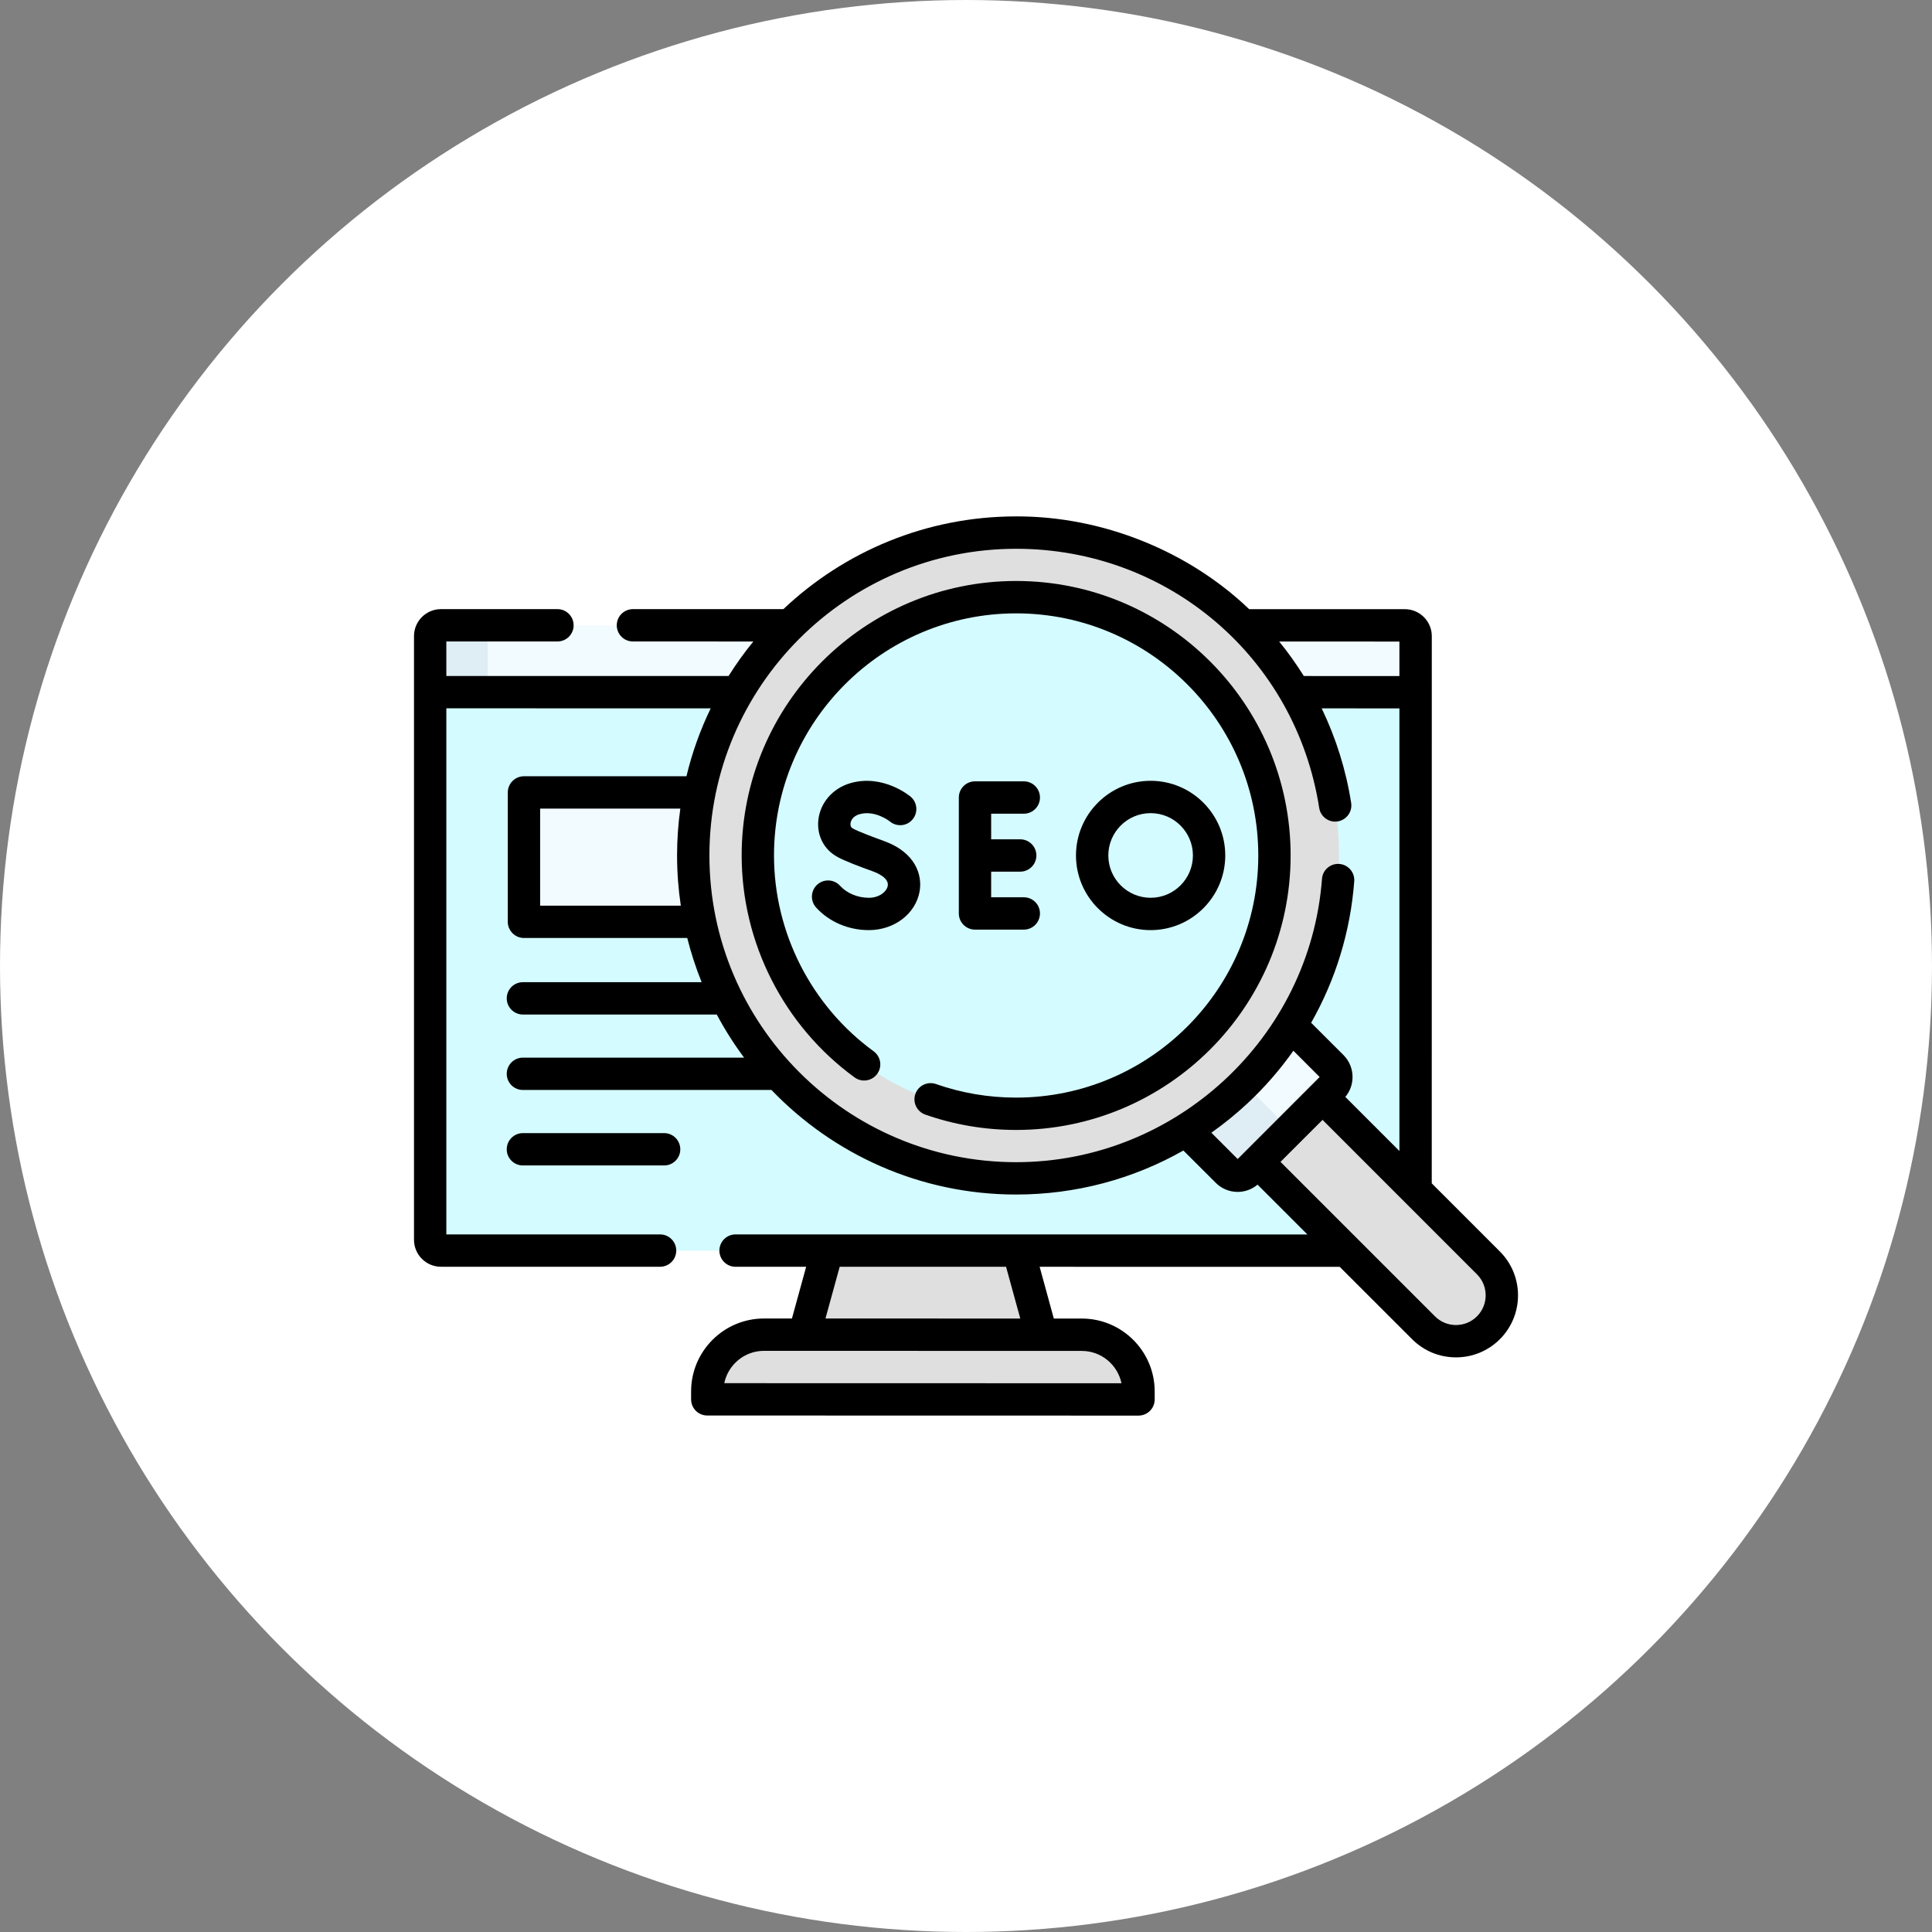
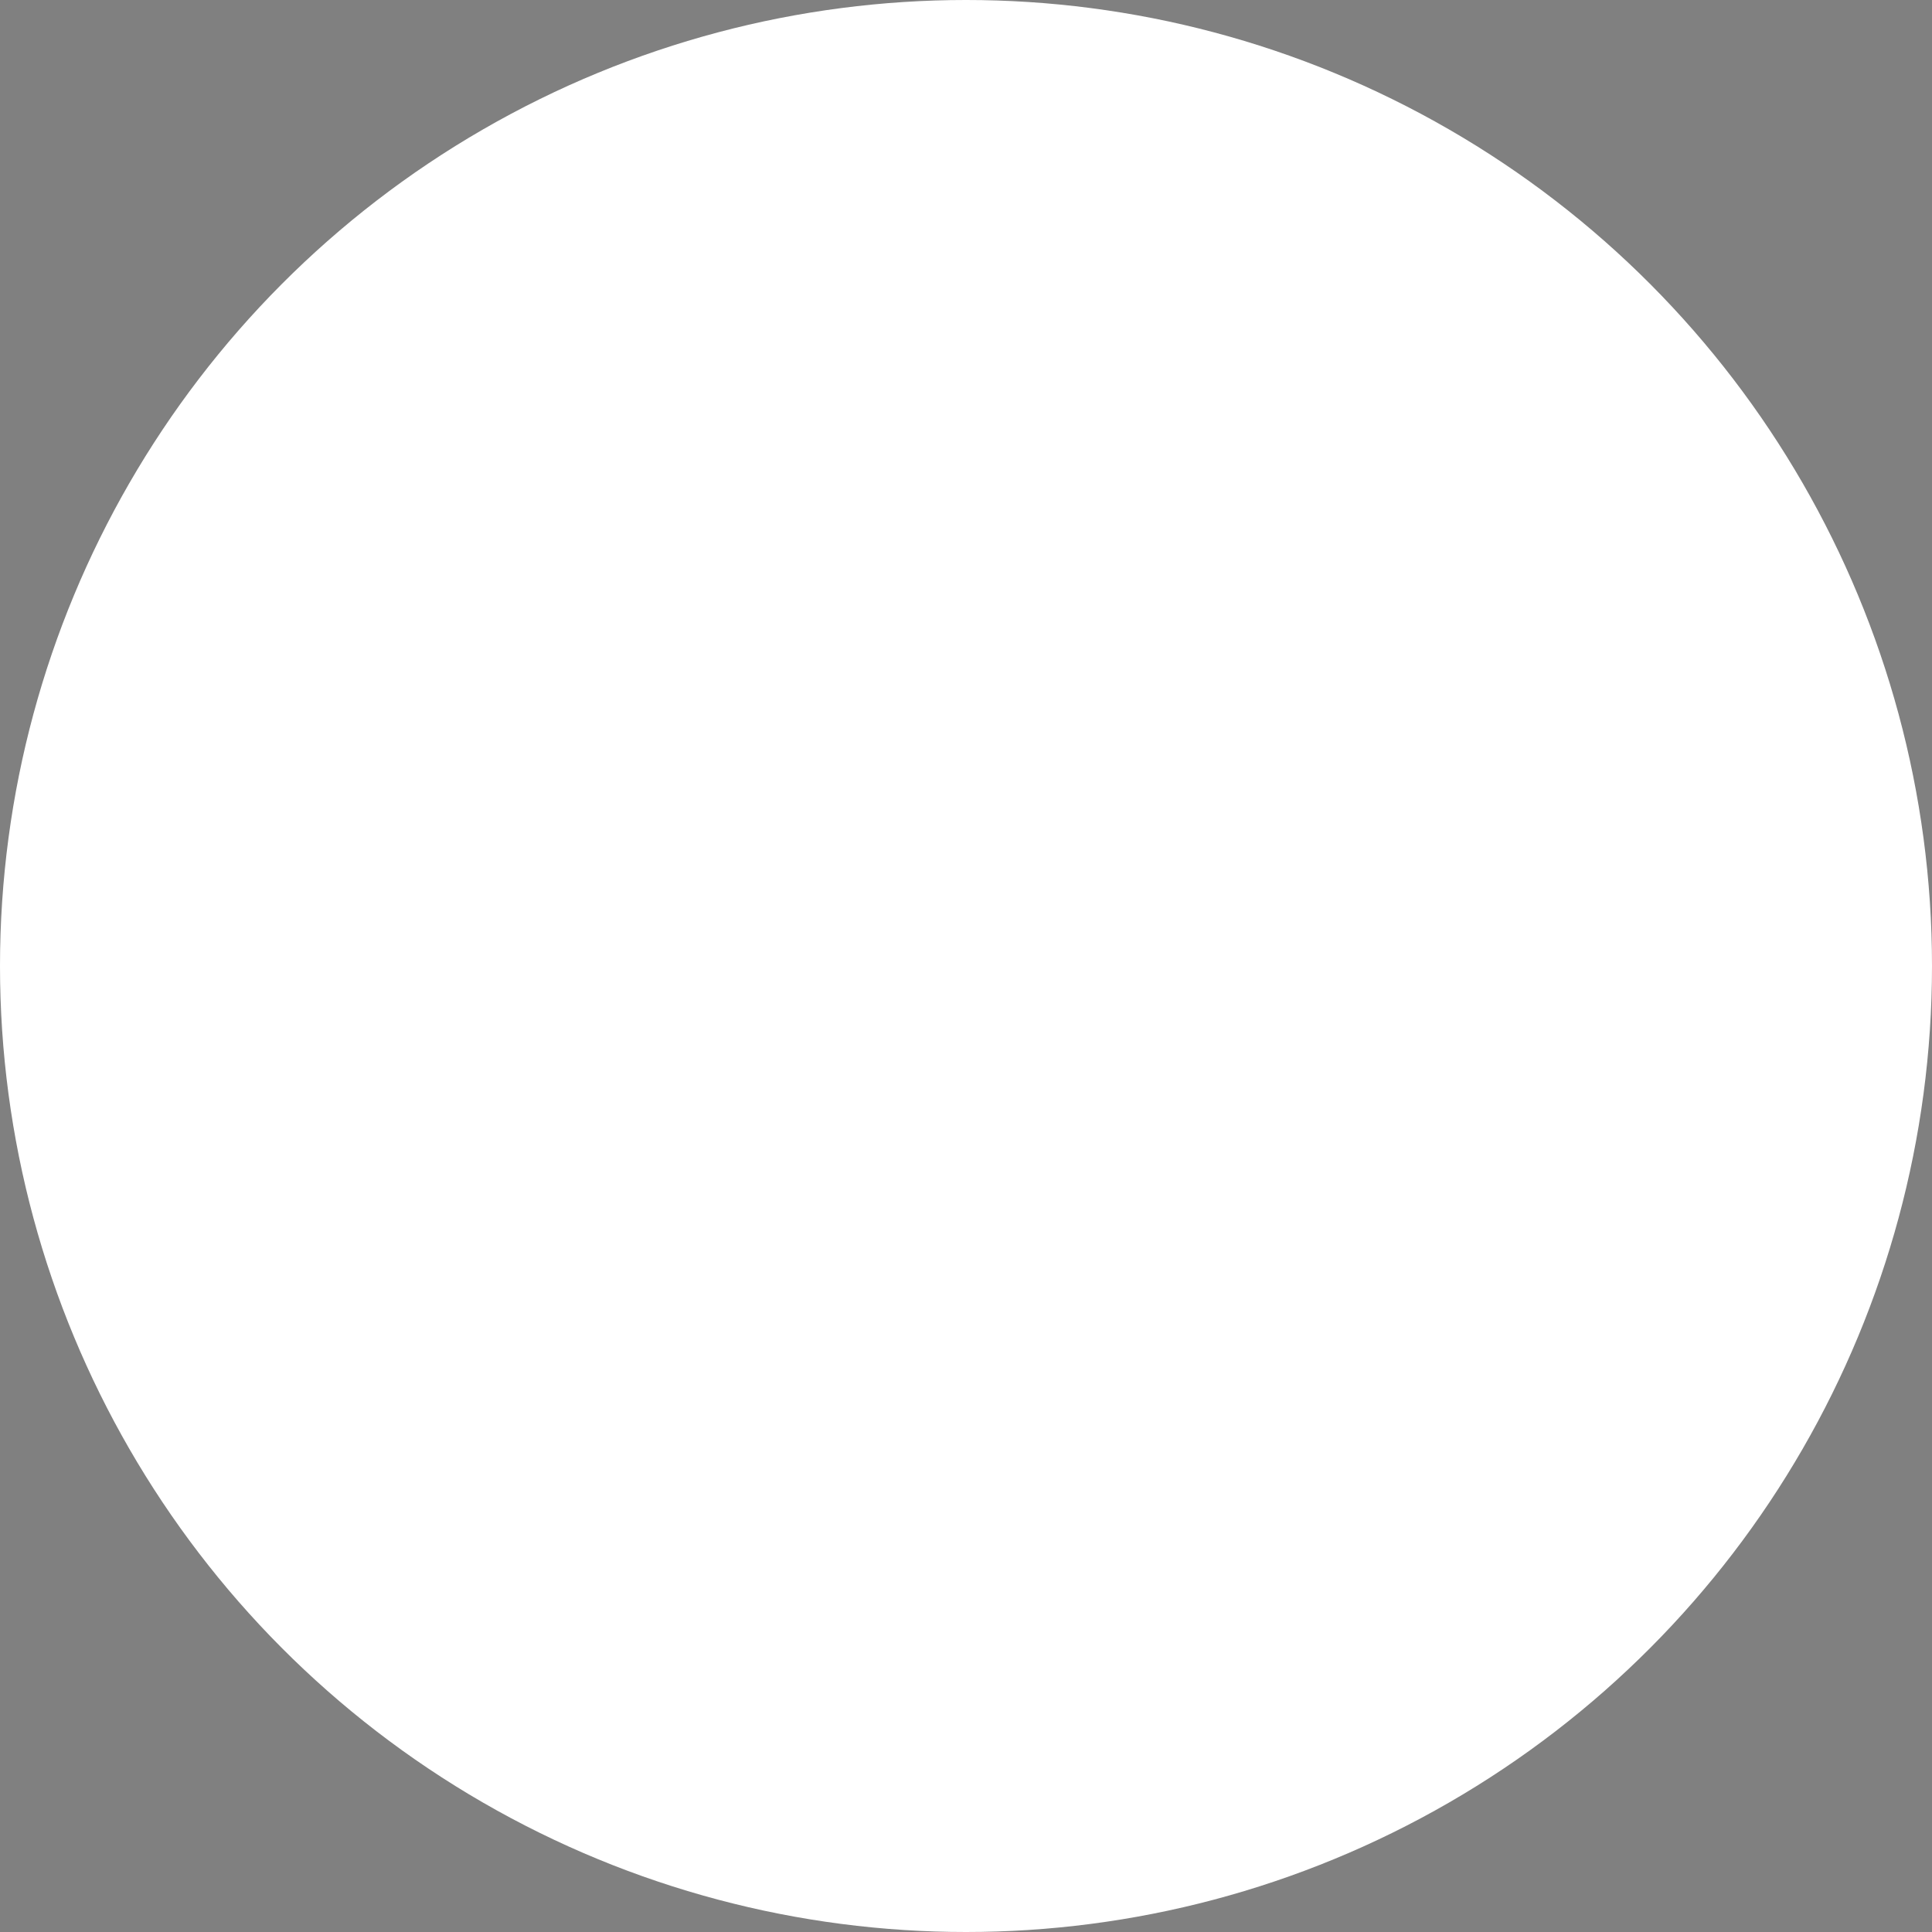
<svg xmlns="http://www.w3.org/2000/svg" width="42" height="42" viewBox="0 0 42 42" fill="none">
  <rect x="0" y="0" width="42" height="42" fill="#808080" stroke="none" />
  <g clip-path="url(#clip0_1529_11069)">
    <circle cx="21" cy="21" r="21" fill="white" />
    <g clip-path="url(#clip1_1529_11069)">
      <path d="M30.774 13.828V15.047L22.188 15.912L9.352 15.047V13.828C9.352 13.698 9.457 13.594 9.586 13.594H30.54C30.669 13.594 30.774 13.698 30.774 13.828Z" fill="#F2FBFF" />
      <path d="M30.774 15.047V26.953C30.774 27.083 30.669 27.188 30.54 27.188H9.586C9.457 27.188 9.352 27.083 9.352 26.953V15.047H30.774Z" fill="#D4FBFF" />
      <path d="M10.603 13.594V15.047L10.066 15.577L9.352 15.047V13.828C9.352 13.698 9.492 13.594 9.664 13.594H10.603Z" fill="#DFEEF4" />
-       <path d="M10.603 15.047V27.188H9.664C9.492 27.188 9.352 27.083 9.352 26.953V15.047H10.603Z" fill="#D4FBFF" />
-       <path d="M22.591 29.016L21.094 29.555L17.953 29.016L18.454 27.188H22.09L22.591 29.016Z" fill="#DFDFDF" />
      <path d="M19.111 27.188L18.61 29.016L17.86 29.555L17.485 29.016L17.986 27.188H19.111Z" fill="#DFDFDF" />
      <path d="M24.61 30.422H16.782L15.61 30.375C15.532 30.375 15.469 30.312 15.469 30.234V30.202C15.469 29.521 16.098 29.082 16.779 29.082L17.953 29.016H23.517C24.198 29.016 24.75 29.568 24.75 30.249V30.281C24.75 30.359 24.688 30.422 24.61 30.422Z" fill="#DFDFDF" />
      <path d="M18.015 29.016C17.334 29.016 16.782 29.568 16.782 30.249V30.422H15.516C15.438 30.422 15.375 30.359 15.375 30.281V30.249C15.375 29.568 15.927 29.016 16.609 29.016H18.015Z" fill="#DFDFDF" />
      <path d="M15.933 20.039H11.531C11.454 20.039 11.391 19.976 11.391 19.898V17.367C11.391 17.29 11.454 17.227 11.531 17.227H15.881C15.957 17.227 16.02 17.288 16.021 17.364L16.073 19.896C16.075 19.974 16.012 20.039 15.933 20.039Z" fill="#F2FBFF" />
      <path d="M27.743 22.841L32.357 27.454C32.746 27.843 32.744 28.476 32.355 28.865C32.078 29.04 31.895 29.039 31.64 29.039C31.385 29.039 31.13 28.941 30.935 28.747L26.505 24.133L27.743 22.841Z" fill="#DFDFDF" />
      <path d="M32.355 28.865C32.16 29.059 31.906 29.157 31.652 29.157C31.397 29.157 31.142 29.059 30.947 28.864L26.333 24.251L27.036 23.548L32.355 28.865Z" fill="#DFDFDF" />
      <path d="M27.73 21.958L28.987 23.214C29.096 23.324 29.096 23.502 28.987 23.612L28.044 24.555L27.126 25.357C27.016 25.467 26.838 25.467 26.728 25.357L25.555 24.133L27.73 21.958Z" fill="#F2FBFF" />
      <path d="M28.043 24.555L27.105 25.494C26.995 25.604 26.817 25.604 26.706 25.494L25.45 24.238L25.885 23.803L26.588 23.1L28.043 24.555Z" fill="#DFEEF4" />
      <path d="M29.109 18.597C29.109 20.366 28.455 21.983 27.375 23.217C27.375 23.217 27.067 23.481 26.92 23.622C25.658 24.834 23.977 25.415 22.09 25.415C18.213 25.415 15.284 22.474 15.284 18.597C15.284 16.646 15.889 14.899 17.173 13.627C17.283 13.518 17.49 13.295 17.49 13.295C18.722 12.225 20.331 11.578 22.09 11.578C25.967 11.578 29.109 14.721 29.109 18.597Z" fill="#DFDFDF" />
      <path d="M27.392 23.197C26.106 24.679 24.207 25.617 22.09 25.617C18.213 25.617 15.071 22.474 15.071 18.597C15.071 16.48 16.008 14.581 17.491 13.295C16.421 14.527 15.774 16.135 15.774 17.894C15.774 21.771 18.916 24.914 22.793 24.914C24.552 24.914 26.16 24.266 27.392 23.197Z" fill="#DFDFDF" />
      <path d="M22.09 24.213C25.191 24.213 27.705 21.699 27.705 18.597C27.705 15.496 25.191 12.982 22.09 12.982C18.988 12.982 16.474 15.496 16.474 18.597C16.474 21.699 18.988 24.213 22.09 24.213Z" fill="#D4FBFF" />
      <path d="M22.09 23.416C24.751 23.416 26.908 21.259 26.908 18.597C26.908 15.936 24.751 13.779 22.09 13.779C19.429 13.779 17.271 15.936 17.271 18.597C17.271 21.259 19.429 23.416 22.09 23.416Z" fill="#D4FBFF" />
      <path d="M11.367 24.633C11.173 24.633 11.016 24.791 11.016 24.985C11.016 25.179 11.173 25.336 11.367 25.336H14.438C14.632 25.336 14.789 25.179 14.789 24.985C14.789 24.791 14.632 24.633 14.438 24.633H11.367Z" fill="black" />
      <path d="M32.605 27.205L31.125 25.725L31.126 13.829C31.126 13.506 30.863 13.243 30.54 13.243L27.156 13.243C25.823 11.968 23.951 11.22 22.09 11.226C20.133 11.226 18.351 11.993 17.03 13.242L13.759 13.242C13.565 13.242 13.408 13.399 13.408 13.594C13.408 13.788 13.565 13.945 13.759 13.945L16.377 13.946C16.182 14.184 16.003 14.434 15.839 14.695L9.703 14.695V13.945L12.119 13.945C12.313 13.945 12.47 13.788 12.47 13.594C12.47 13.399 12.313 13.242 12.119 13.242L9.586 13.242C9.263 13.242 9 13.505 9 13.828L9 26.952C9 27.275 9.263 27.538 9.586 27.538L14.35 27.538C14.544 27.538 14.701 27.381 14.701 27.187C14.701 26.993 14.544 26.835 14.35 26.835L9.703 26.835L9.703 15.398L15.45 15.399C15.224 15.866 15.046 16.36 14.923 16.875H11.391C11.197 16.875 11.039 17.032 11.039 17.227V20.039C11.039 20.233 11.197 20.391 11.391 20.391H14.94C15.023 20.72 15.128 21.041 15.253 21.352H11.367C11.173 21.352 11.016 21.509 11.016 21.703C11.016 21.897 11.173 22.055 11.367 22.055H15.582C15.757 22.383 15.955 22.696 16.176 22.992H11.367C11.173 22.992 11.016 23.15 11.016 23.344C11.016 23.538 11.173 23.695 11.367 23.695H16.771C18.114 25.095 20.002 25.968 22.09 25.968C23.379 25.968 24.627 25.635 25.726 25.011L26.429 25.713C26.56 25.845 26.733 25.911 26.906 25.911C27.06 25.911 27.213 25.858 27.338 25.753L28.421 26.836L15.991 26.835C15.796 26.835 15.639 26.993 15.639 27.187C15.639 27.381 15.796 27.539 15.991 27.539L17.525 27.539L17.216 28.663L16.608 28.663C15.735 28.663 15.024 29.374 15.024 30.248V30.421C15.024 30.615 15.181 30.772 15.375 30.772L24.75 30.774H24.75C24.843 30.774 24.933 30.737 24.999 30.671C25.065 30.605 25.102 30.515 25.102 30.422V30.249C25.102 29.375 24.391 28.664 23.517 28.664L22.909 28.664L22.601 27.539L29.124 27.54L30.698 29.113C30.953 29.368 31.291 29.508 31.652 29.508C32.012 29.508 32.351 29.368 32.606 29.113C33.132 28.587 33.132 27.731 32.605 27.205ZM24.38 30.071L15.745 30.069C15.828 29.669 16.183 29.366 16.608 29.366L23.517 29.368C23.942 29.368 24.297 29.67 24.38 30.071ZM22.18 28.664L17.945 28.663L18.254 27.539L21.871 27.539L22.18 28.664ZM30.422 14.697L28.344 14.696C28.181 14.436 28.003 14.185 27.808 13.946L30.422 13.947V14.697ZM11.742 19.688V17.578H14.79C14.743 17.911 14.719 18.252 14.719 18.597C14.719 18.968 14.747 19.332 14.8 19.688H11.742ZM15.422 18.597C15.422 14.921 18.413 11.93 22.09 11.93C25.399 11.93 28.17 14.299 28.678 17.563C28.708 17.755 28.888 17.887 29.079 17.857C29.271 17.827 29.403 17.647 29.373 17.455C29.261 16.738 29.043 16.046 28.732 15.399L30.422 15.4L30.422 25.022L29.246 23.846C29.348 23.725 29.403 23.573 29.403 23.413C29.403 23.233 29.333 23.064 29.206 22.936L28.503 22.234C29.035 21.299 29.357 20.252 29.44 19.158C29.454 18.965 29.309 18.796 29.116 18.781C28.922 18.767 28.753 18.912 28.739 19.105C28.479 22.559 25.558 25.265 22.09 25.265C18.413 25.265 15.422 22.274 15.422 18.597ZM26.334 24.624C26.606 24.432 26.866 24.221 27.113 23.992C27.49 23.641 27.826 23.255 28.117 22.842L28.688 23.413L26.906 25.196L26.334 24.624ZM32.108 28.616C31.986 28.738 31.824 28.805 31.652 28.805C31.479 28.805 31.317 28.738 31.195 28.616L27.837 25.258L28.751 24.345L32.108 27.703C32.36 27.954 32.36 28.364 32.108 28.616Z" fill="black" />
      <path d="M22.09 12.63C18.8 12.63 16.123 15.307 16.123 18.597C16.123 20.498 17.041 22.302 18.578 23.422C18.735 23.537 18.955 23.502 19.07 23.345C19.184 23.188 19.149 22.968 18.992 22.854C17.636 21.865 16.826 20.274 16.826 18.597C16.826 15.695 19.187 13.334 22.09 13.334C24.992 13.334 27.354 15.695 27.354 18.597C27.354 21.5 24.992 23.861 22.09 23.861C21.492 23.861 20.906 23.762 20.347 23.566C20.164 23.502 19.963 23.598 19.899 23.782C19.835 23.965 19.931 24.165 20.114 24.23C20.748 24.452 21.413 24.564 22.09 24.564C25.38 24.564 28.057 21.888 28.057 18.597C28.057 15.307 25.38 12.63 22.09 12.63Z" fill="black" />
      <path d="M22.257 17.689C22.451 17.689 22.608 17.532 22.608 17.338C22.608 17.143 22.451 16.986 22.257 16.986H21.195C21.001 16.986 20.844 17.143 20.844 17.338V19.857C20.844 20.051 21.001 20.209 21.195 20.209H22.257C22.451 20.209 22.608 20.051 22.608 19.857C22.608 19.663 22.451 19.506 22.257 19.506H21.547V18.949H22.179C22.373 18.949 22.53 18.792 22.53 18.597C22.53 18.403 22.373 18.246 22.179 18.246H21.547V17.689H22.257Z" fill="black" />
      <path d="M18.888 19.517C18.645 19.517 18.411 19.419 18.262 19.256C18.132 19.112 17.91 19.101 17.766 19.231C17.622 19.362 17.611 19.584 17.741 19.728C18.025 20.041 18.443 20.22 18.888 20.22C19.44 20.22 19.904 19.867 19.991 19.38C20.057 19.012 19.892 18.531 19.23 18.288C19.018 18.21 18.67 18.083 18.537 18.009C18.5 17.989 18.484 17.952 18.489 17.901C18.497 17.83 18.55 17.741 18.676 17.703C19.016 17.6 19.335 17.85 19.345 17.858C19.494 17.981 19.714 17.962 19.838 17.814C19.963 17.665 19.944 17.443 19.795 17.318C19.771 17.298 19.185 16.815 18.473 17.029C18.097 17.143 17.828 17.457 17.79 17.829C17.755 18.164 17.913 18.469 18.201 18.626C18.346 18.71 18.678 18.836 18.987 18.947C19.068 18.977 19.329 19.087 19.299 19.256C19.276 19.384 19.116 19.517 18.888 19.517Z" fill="black" />
      <path d="M26.636 18.597C26.636 17.702 25.908 16.974 25.014 16.974C24.119 16.974 23.391 17.702 23.391 18.597C23.391 19.492 24.119 20.22 25.014 20.22C25.908 20.22 26.636 19.492 26.636 18.597ZM24.094 18.597C24.094 18.09 24.506 17.677 25.014 17.677C25.521 17.677 25.933 18.09 25.933 18.597C25.933 19.104 25.521 19.517 25.014 19.517C24.506 19.517 24.094 19.104 24.094 18.597Z" fill="black" />
    </g>
  </g>
  <defs>
    <clipPath id="clip0_1529_11069">
      <rect width="42" height="42" fill="white" />
    </clipPath>
    <clipPath id="clip1_1529_11069">
-       <rect width="24" height="24" fill="white" transform="translate(9 9)" />
-     </clipPath>
+       </clipPath>
  </defs>
</svg>